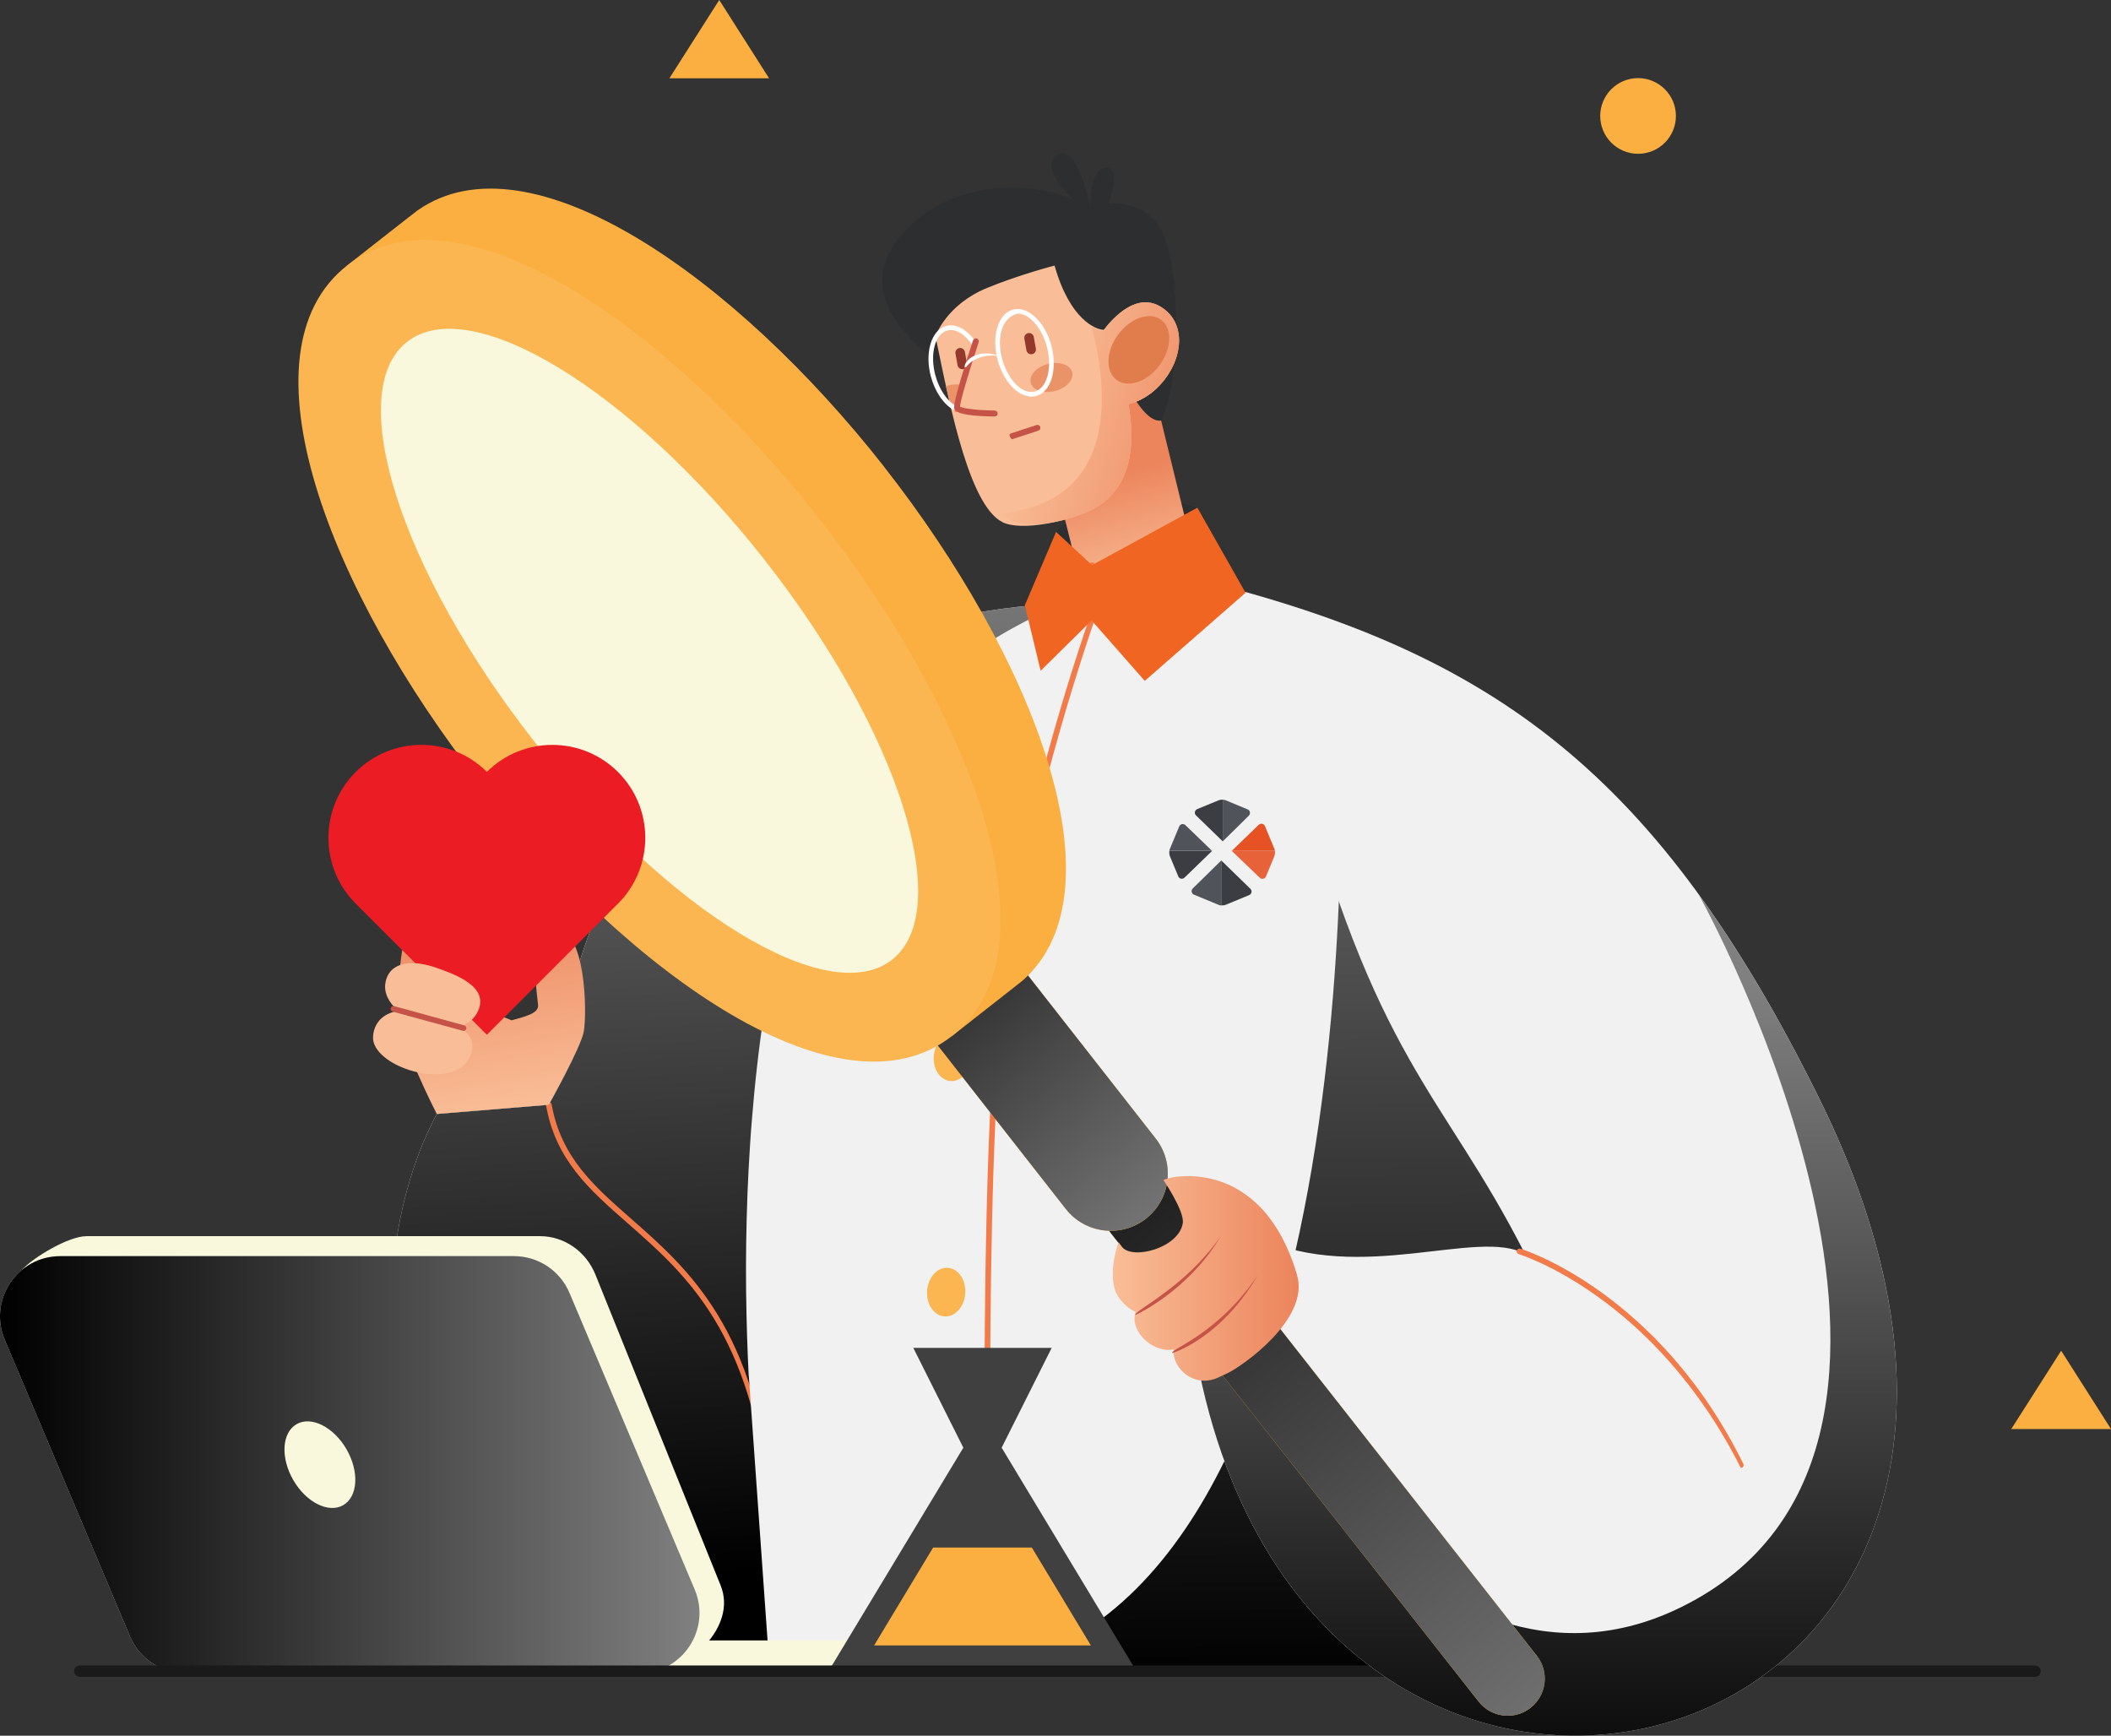
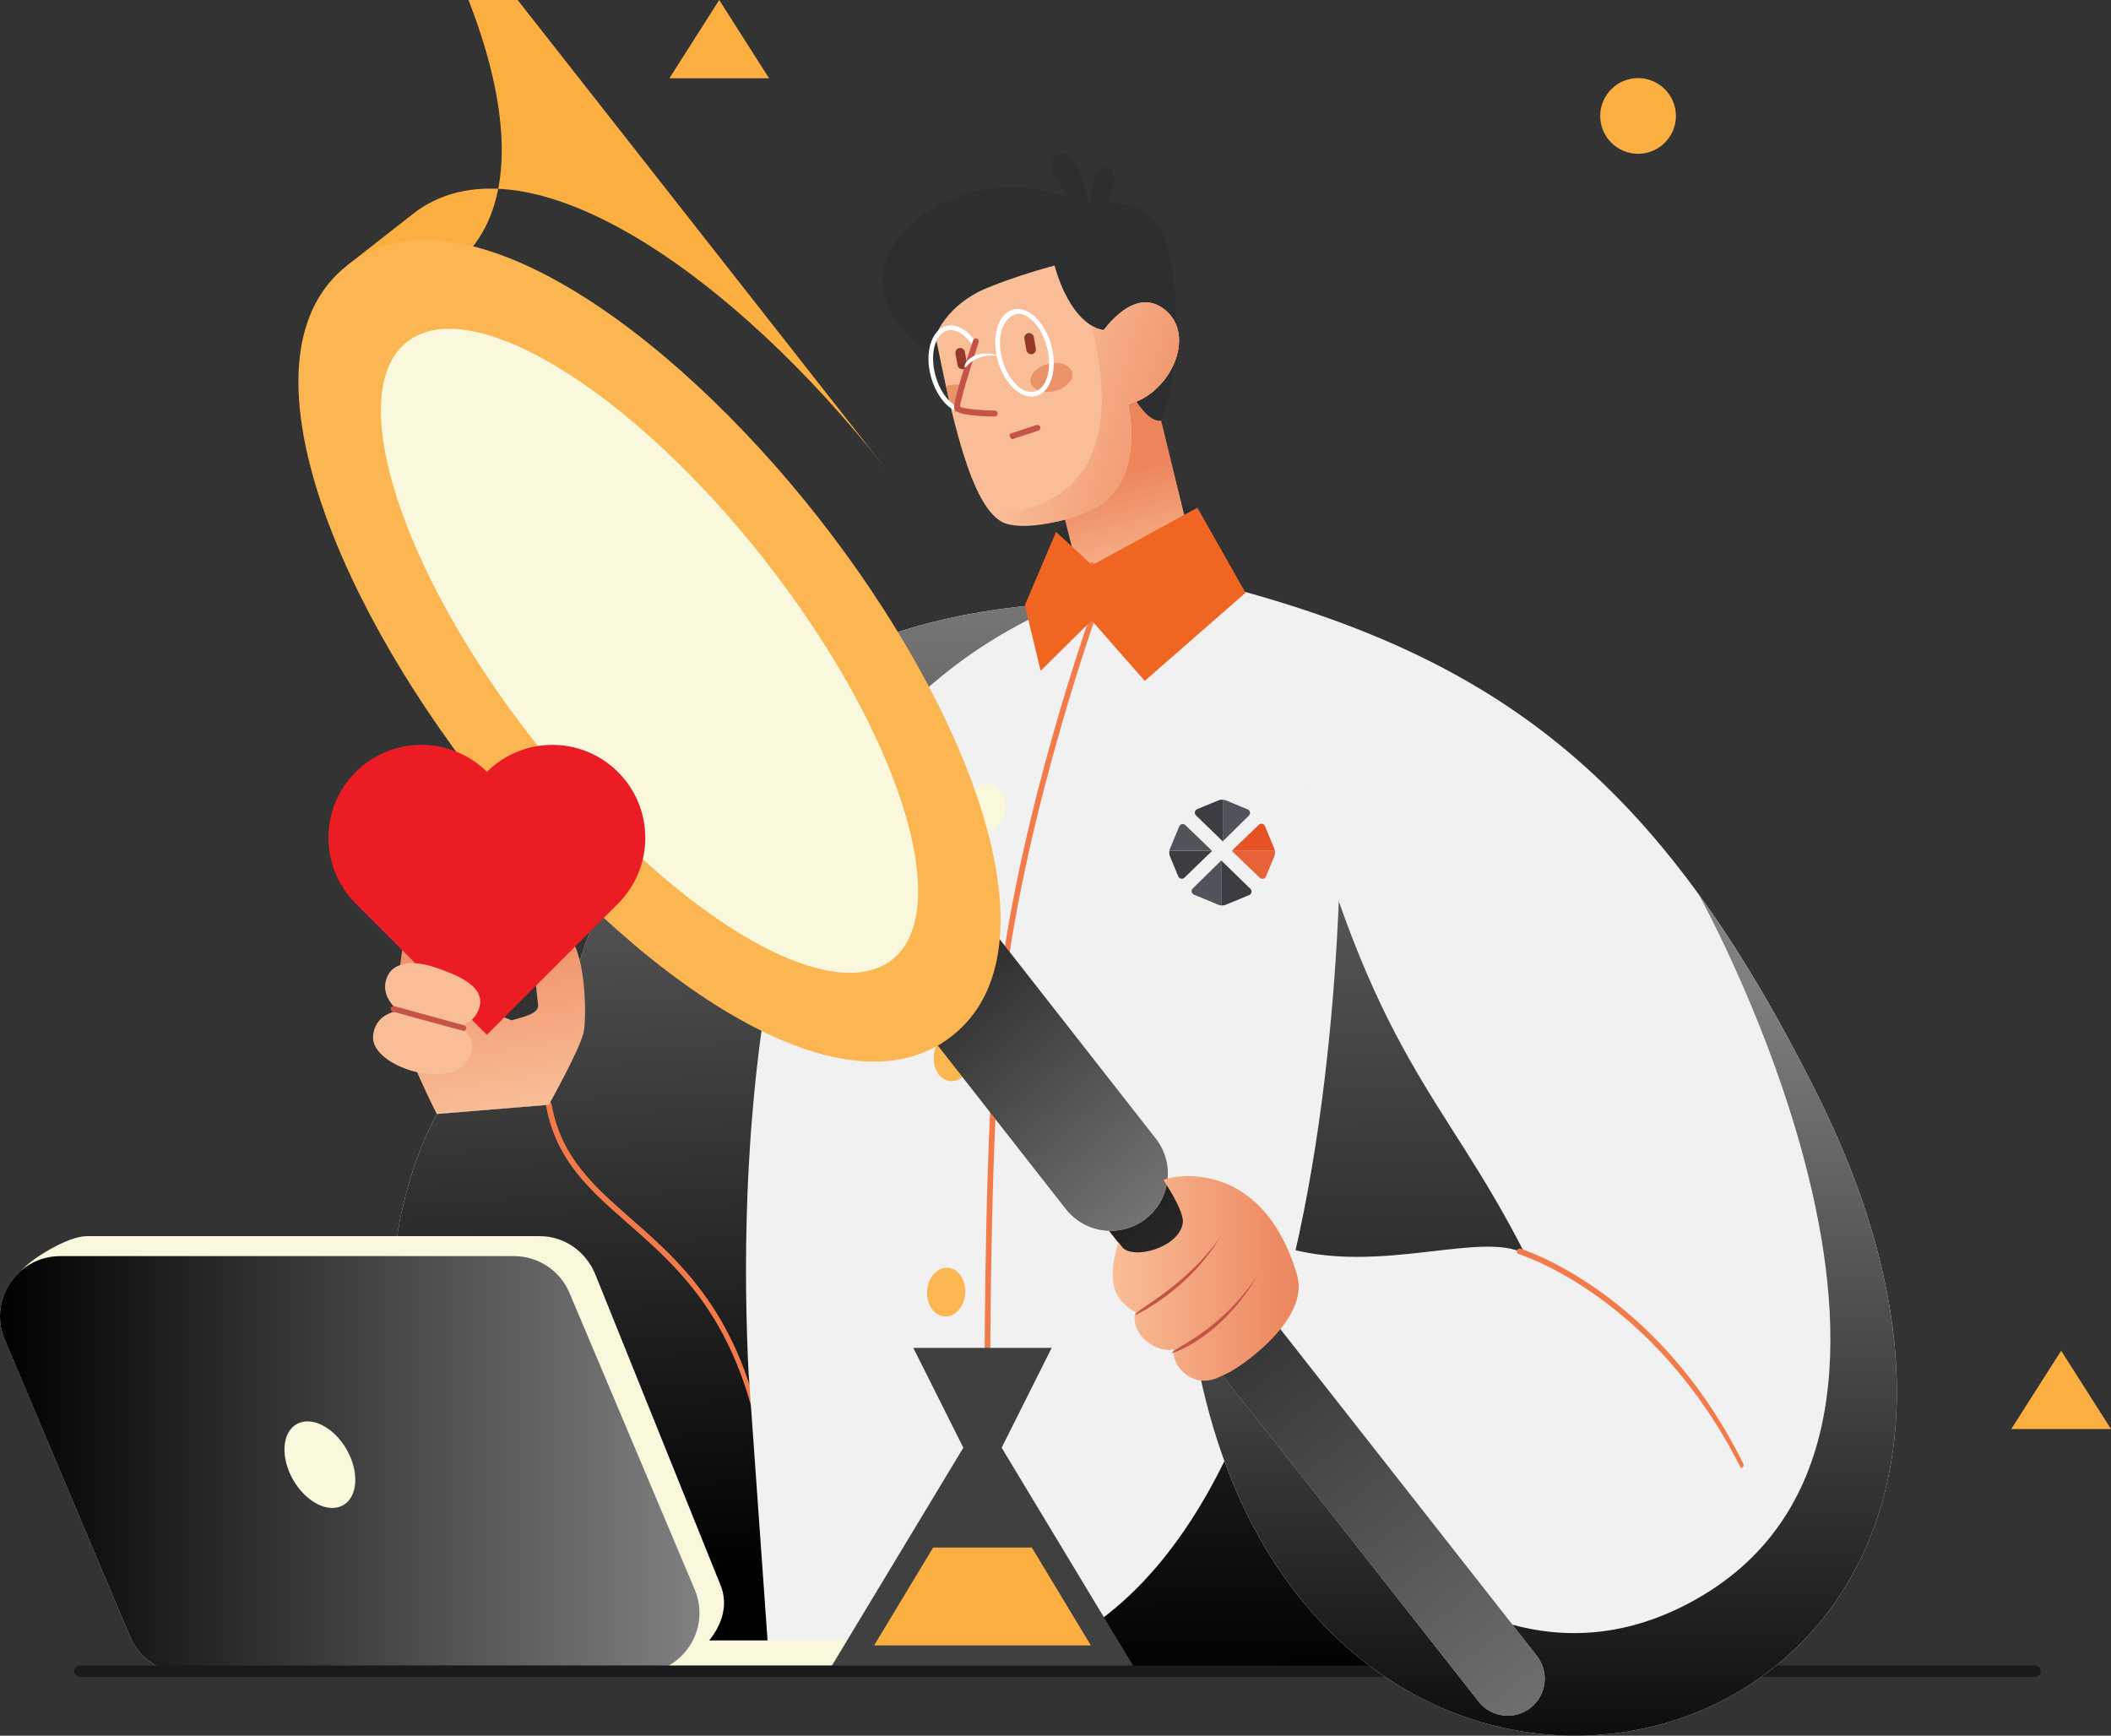
<svg xmlns="http://www.w3.org/2000/svg" xmlns:xlink="http://www.w3.org/1999/xlink" viewBox="0 0 558.6 459.32">
  <rect x="0" y="0" width="558.6" height="459.32" fill="#333333" stroke="none" />
  <defs>
    <style>.cls-1{fill:#faaf40;}.cls-2{fill:#f9f8dc;}.cls-3{fill:#f9be97;}.cls-4{fill:#ea9268;}.cls-5{fill:#ec1c24;}.cls-6{fill:#fff;}.cls-7{fill:#f1f1f2;}.cls-8{fill:#f37a4b;}.cls-9{fill:#f37b4a;}.cls-10{fill:#fbb651;}.cls-11{fill:#f16522;}.cls-12,.cls-13{fill:#e75225;}.cls-14{fill:#93382b;}.cls-15{fill:#c65347;}.cls-16{fill:#d2d2d2;}.cls-17{fill:#e17d4d;}.cls-18{fill:#404041;}.cls-19{fill:#1a1a1a;}.cls-20{fill:#2d2e2f;}.cls-21{fill:#3b3d43;}.cls-22{fill:#51535a;}.cls-23{fill:url(#linear-gradient-2);}.cls-23,.cls-24,.cls-25,.cls-26,.cls-27,.cls-28{mix-blend-mode:soft-light;}.cls-24{fill:url(#linear-gradient-6);}.cls-25{fill:url(#linear-gradient-7);}.cls-26{fill:url(#linear-gradient-5);}.cls-27{fill:url(#linear-gradient-8);}.cls-29{fill:url(#linear-gradient-9);}.cls-30{fill:url(#linear-gradient-3);}.cls-31{fill:url(#linear-gradient-4);}.cls-32{fill:url(#linear-gradient-10);}.cls-33{isolation:isolate;}.cls-28{fill:url(#linear-gradient);}.cls-13{opacity:.9;}</style>
    <linearGradient id="linear-gradient" x1="213.52" y1="139.81" x2="225.2" y2="414.78" gradientUnits="userSpaceOnUse">
      <stop offset="0" stop-color="gray" />
      <stop offset="1" stop-color="#000" />
    </linearGradient>
    <linearGradient id="linear-gradient-2" x1="333.07" y1="135.29" x2="335.65" y2="446.6" xlink:href="#linear-gradient" />
    <linearGradient id="linear-gradient-3" x1="4439.99" y1="-206.28" x2="4439.99" y2="-261.62" gradientTransform="translate(4659.46 -723.22) rotate(165.93) scale(1 -1)" gradientUnits="userSpaceOnUse">
      <stop offset="0" stop-color="#f9be97" />
      <stop offset=".58" stop-color="#ec845c" />
    </linearGradient>
    <linearGradient id="linear-gradient-4" x1="4458.16" y1="-263.83" x2="4408.85" y2="-235.32" gradientTransform="translate(4659.46 -723.22) rotate(165.93) scale(1 -1)" gradientUnits="userSpaceOnUse">
      <stop offset="0" stop-color="#f9be97" />
      <stop offset="1" stop-color="#ec845c" />
    </linearGradient>
    <linearGradient id="linear-gradient-5" x1="185.09" y1="387.59" x2="0" y2="387.59" xlink:href="#linear-gradient" />
    <linearGradient id="linear-gradient-6" x1="409.24" y1="259.87" x2="409.24" y2="482.53" xlink:href="#linear-gradient" />
    <linearGradient id="linear-gradient-7" x1="427.77" y1="482.66" x2="257.97" y2="262.69" xlink:href="#linear-gradient" />
    <linearGradient id="linear-gradient-8" x1="314.98" y1="332.6" x2="216.69" y2="217.12" xlink:href="#linear-gradient" />
    <linearGradient id="linear-gradient-9" x1="647.76" y1="-344.71" x2="647.76" y2="-402.47" gradientTransform="translate(-455.3 730.7) rotate(-8.51)" xlink:href="#linear-gradient-4" />
    <linearGradient id="linear-gradient-10" x1="294.45" y1="338.3" x2="343.66" y2="338.3" gradientTransform="matrix(1,0,0,1,0,0)" xlink:href="#linear-gradient-4" />
  </defs>
  <g class="cls-33">
    <g id="Capa_2">
      <g id="Grafico">
        <path class="cls-20" d="m306.25,59.22c-3.67-4.77-8.99-5.57-12.89-5.38,1.28-3.62,2.7-9.19-.54-9.45-3.79-.31-4.25,7.04-4.28,10.23-1.07-4.17-3.95-16.53-8.75-13.65-4.13,2.48.75,8.43,3.87,11.62-17-6.59-37.59-2.06-47.17,12.24-11.28,16.85,12.53,31.31,12.53,31.31l58.25,15.15c5.42-10.94,5.41-43.71-1.02-52.07Z" />
        <path class="cls-7" d="m277.1,159.89c-39.5,2.79-117.65,20.1-131.89,132.46,0,0-29.64,2.43-29.64,2.43-26.61,50.06-6.32,131.86,26.34,146.95h102.32c28.64-21.15,47.7-58.74,58.57-91.11,36.3-108.04,60.25-196.81-25.71-190.73Z" />
        <path class="cls-10" d="m116.04,411.21c6.73,14.66,15.7,25.83,25.87,30.53h68.73c-24.59-30.7-72.26-32.33-94.61-30.53Z" />
        <path class="cls-28" d="m277.1,159.89c-39.5,2.79-117.65,20.1-131.89,132.46,0,0-29.64,2.43-29.64,2.43-26.61,50.06-6.32,131.86,26.34,146.95h102.32c28.64-21.15,47.7-58.74,58.57-91.11,36.3-108.04,60.25-196.81-25.71-190.73Z" />
        <path class="cls-9" d="m203.4,398.34c-4.24-45.62-21.81-61.04-37.31-74.64-10.2-8.95-19.01-16.67-21.61-31.22-.07-.41.2-.79.61-.87.4-.07.79.2.87.61,2.51,14.03,11.14,21.6,21.12,30.36,14.94,13.11,33.53,29.42,37.07,74.96.03.41-.28.77-.69.8-.02,0-.04,0-.06,0Z" />
        <path class="cls-20" d="m316.84,134.35s-7.55-2.79-16.38-2.04c-14.56,1.25-21.01,8.44-21.01,8.44l9.3,12.97,28.08-19.37Z" />
        <path class="cls-7" d="m198.12,364.08c-.09-1.69-.16-3.41-.24-5.16-.09-2.08-.15-3.79-.2-5.52-.07-2.32-.12-4.04-.15-5.77-.05-2.48-.08-4.22-.1-5.99-.02-2.61-.03-4.39-.03-6.2,0-2.64.02-4.49.05-6.36.04-2.62.08-4.56.13-6.52.07-2.5.13-4.56.21-6.63.08-2.1.18-4.19.29-6.29.13-2.55.26-4.58.39-6.61.18-2.77.33-4.77.5-6.78.24-2.94.42-4.93.61-6.94.29-3.01.51-5.03.74-7.06.34-3,.59-5.07.87-7.14.39-2.94.68-5.07,1-7.22.41-2.76.77-5.01,1.15-7.26.28-1.66.58-3.28.9-4.88.1-.48.2-.95.29-1.42.24-1.17.5-2.33.77-3.47.11-.47.22-.94.33-1.4.36-1.46.72-2.92,1.11-4.34.46-1.69.9-3.15,1.34-4.59.13-.43.27-.86.41-1.29.34-1.05.68-2.08,1.03-3.1.15-.43.29-.86.45-1.28.45-1.25.91-2.5,1.38-3.71.66-1.7,1.2-2.99,1.75-4.28.16-.39.33-.77.5-1.15.41-.93.82-1.84,1.25-2.75.18-.39.37-.79.56-1.18.51-1.07,1.04-2.13,1.57-3.17.85-1.65,1.48-2.8,2.11-3.93.19-.34.39-.68.58-1.02.47-.82.95-1.63,1.43-2.43.21-.35.42-.71.64-1.06.57-.92,1.14-1.83,1.72-2.73,1-1.53,1.69-2.54,2.4-3.54,1.15-1.61,1.67-2.32,2.2-3.03.23-.31.46-.62.7-.92.61-.8,1.22-1.59,1.84-2.35,1.11-1.38,1.85-2.27,2.61-3.15,1.2-1.37,1.77-2.01,2.34-2.65,1.36-1.47,2.01-2.16,2.66-2.84,1.15-1.18,1.93-1.96,2.72-2.73,1.19-1.14,1.81-1.72,2.43-2.29,1.35-1.23,2.04-1.84,2.73-2.44,1.14-.98,1.95-1.66,2.76-2.33,1.12-.91,1.79-1.43,2.45-1.95,1.31-1.01,2.04-1.56,2.77-2.1,1.02-.75,1.85-1.34,2.67-1.92.99-.68,1.71-1.17,2.42-1.64,1.21-.79,1.97-1.29,2.73-1.76.88-.55,1.71-1.06,2.53-1.55.8-.48,1.57-.92,2.33-1.36,2.62-1.48,4.92-2.69,7.11-3.76,12.02-5.88,20.65-7.78,20.65-7.78l.52,10.44,8.92-3.94,12.23-4.56s82.15,5.95,105.61,92.52c21.48,79.23,15.12,191.72,15.12,191.72,0,0-233.21.39-233.28,0,0,0-5.49-77.48-5.49-77.49Z" />
        <path class="cls-2" d="m256.06,212.87c-.62,3.51,1.1,6.75,3.85,7.24,2.75.49,5.48-1.96,6.11-5.47.62-3.51-1.1-6.75-3.85-7.24-2.75-.49-5.48,1.96-6.11,5.47Z" />
        <path class="cls-10" d="m247.15,278.95c-.5,3.53,1.34,6.7,4.1,7.09,2.77.39,5.41-2.15,5.91-5.68.5-3.53-1.34-6.7-4.1-7.09-2.76-.39-5.41,2.15-5.91,5.68Z" />
        <path class="cls-10" d="m245.33,341.56c-.26,3.55,1.79,6.6,4.57,6.8,2.78.21,5.25-2.51,5.51-6.06.26-3.55-1.79-6.6-4.57-6.81-2.79-.21-5.25,2.51-5.52,6.06Z" />
        <path class="cls-10" d="m236.97,421.22c-.25,3.38,1.7,6.28,4.35,6.47,2.65.19,5-2.39,5.24-5.77.25-3.38-1.7-6.27-4.34-6.47-2.65-.19-5,2.39-5.25,5.77Z" />
        <path class="cls-8" d="m433.42,344.93c4.79-4.8,10.2-8.61,15.96-11.46,3.69,42.8.82,73.78.82,73.78l-13.77.68-17.09.85c-7.86-21.52-3.18-46.58,14.08-63.85Z" />
        <path class="cls-23" d="m412.41,351.69c2.18,22.59-12.75,89.87-12.75,89.87l-141.78.87c109.26-15.79,96.55-254.9,96.55-254.9,0,0,54.35,126.57,57.98,164.16Z" />
        <path class="cls-30" d="m279.79,129.4l6.91,27.59s5.57,4.07,17.77-2.76c11.59-6.49,11.37-7.92,11.32-8.04,0-.02-11.64-47.61-11.64-47.61l-24.37,30.82Z" />
        <path class="cls-20" d="m309.89,97.83c-1.12,7.93-2.62,13.46-2.62,13.46-2.16.33-4.44-1.86-6.56-5.03,3.94-1.6,7.19-4.79,9.18-8.44Z" />
        <path class="cls-3" d="m311.03,85.48c-.74-1.6-1.92-3.02-3.62-4.13-6.41-4.2-12.65,2.43-15.32,5.94-2.14-.07-8.97-2.67-13.04-17.01,0,0-9.08,2.32-17.8,5.89-10.94,4.48-13.71,12.82-13.71,12.82,3.97,19.19,9.23,46.42,18.59,49.55,6.07,2.03,19.26-1.29,24.49-4.61,10.99-6.98,8.92-21.88,7.95-26.98.73-.18,1.45-.41,2.14-.69,3.94-1.6,7.19-4.79,9.18-8.44,2.2-4.05,2.84-8.67,1.13-12.35Z" />
        <path class="cls-31" d="m288.81,86.29c1.33.87,2.41,1.23,2.99,1.37,2.96-3.88,9.19-10.52,15.61-6.32,1.7,1.11,2.87,2.53,3.62,4.13,1.71,3.68,1.07,8.29-1.13,12.35-1.99,3.65-5.23,6.83-9.18,8.44-.69.28-1.41.51-2.14.69.97,5.09,3.04,20-7.95,26.98-5.22,3.32-16.27,6.14-22.34,4.11-1.1-.37-2.15-1.13-3.17-2.21,31.26-3.41,28.05-32.99,23.69-49.54Z" />
        <path class="cls-14" d="m273.08,93.73c-.69.12-1.35-.34-1.47-1.02l-.55-3.09c-.12-.69.34-1.35,1.02-1.47.69-.12,1.35.34,1.47,1.02l.55,3.09c.12.69-.34,1.35-1.02,1.47Z" />
        <path class="cls-4" d="m283.7,98.52c.5,1.98-1.56,4.2-4.58,4.96-3.03.76-5.88-.23-6.38-2.21-.5-1.98,1.56-4.2,4.58-4.96,3.03-.76,5.88.23,6.38,2.21Z" />
        <path class="cls-4" d="m255.15,108.1c-.68.43-1.49.79-2.39,1.01-1.38-2.2-1.93-4.58-2.45-6.96,2.26-.61,3.82-.52,5-.05l-1.68,5.55,1.51.45Z" />
        <path class="cls-14" d="m254.85,97.68c-.69.12-1.35-.34-1.47-1.02l-.55-3.09c-.12-.69.34-1.35,1.02-1.47.69-.12,1.35.34,1.47,1.03l.55,3.09c.12.69-.34,1.35-1.02,1.47Z" />
-         <path class="cls-17" d="m307.23,84.62c3.03,2.23,2.87,7.61-.38,12.01-3.24,4.4-8.33,6.16-11.36,3.92-3.03-2.23-2.87-7.61.38-12.01s8.33-6.16,11.36-3.92Z" />
        <path class="cls-9" d="m262.07,441.01c-.4,0-.74-.32-.75-.73-.03-1.07-2.8-107.94,2.1-169.22,3.76-47,23.63-104.01,24.69-107.02l.1-14.5c0-.41.35-.74.75-.74.41,0,.74.34.74.75l-.1,14.63c-.25.83-20.87,59.15-24.69,107-4.9,61.2-2.12,167.99-2.1,169.06,0,.41-.31.76-.73.77h-.02Z" />
        <path class="cls-1" d="m443.42,29.67c.56,5.5-3.45,10.42-8.95,10.98-5.5.56-10.42-3.45-10.98-8.95-.56-5.5,3.45-10.42,8.95-10.98,5.5-.56,10.42,3.45,10.98,8.95Z" />
        <polygon class="cls-1" points="545.41 357.44 532.21 378.16 558.6 378.16 545.41 357.44" />
        <polygon class="cls-1" points="190.32 0 177.13 20.72 203.51 20.72 190.32 0" />
        <path class="cls-2" d="m277.79,442.7h-107.24c-2.36,0-4.3-1.93-4.3-4.3s1.93-4.3,4.3-4.3h107.24c2.36,0,4.3,1.93,4.3,4.3s-1.93,4.3-4.3,4.3Z" />
        <path class="cls-2" d="m22.84,327.12h120.04c6.41,0,12.2,4.02,14.69,10.21l33.13,82.24c4.44,11.01-8.58,23.13-19.99,23.13L5.85,336.01c2.86-3.21,12.28-8.88,16.99-8.88Z" />
        <path class="cls-16" d="m49.09,442.78h120.04c11.41,0,19.12-11.63,14.69-22.14l-33.13-78.49c-2.49-5.9-8.28-9.74-14.69-9.74H15.96c-11.41,0-19.12,11.63-14.69,22.14l33.13,78.49c2.49,5.9,8.28,9.74,14.69,9.74Z" />
        <path class="cls-26" d="m49.09,442.78h120.04c11.41,0,19.12-11.63,14.69-22.14l-33.13-78.49c-2.49-5.9-8.28-9.74-14.69-9.74H15.96c-11.41,0-19.12,11.63-14.69,22.14l33.13,78.49c2.49,5.9,8.28,9.74,14.69,9.74Z" />
        <path class="cls-2" d="m91.69,383.52c3.42,5.91,3.03,12.53-.86,14.78-3.89,2.25-9.81-.73-13.23-6.64-3.41-5.91-3.03-12.53.87-14.78,3.89-2.25,9.81.73,13.23,6.64Z" />
        <polygon class="cls-18" points="265.05 383.1 278.29 356.68 241.67 356.68 254.91 383.1 219.25 442.23 259.98 442.23 300.71 442.23 265.05 383.1" />
        <polygon class="cls-1" points="273.04 409.52 246.92 409.52 231.3 435.43 288.66 435.43 273.04 409.52" />
        <path class="cls-19" d="m538.5,443.73H21.11c-.83,0-1.5-.67-1.5-1.5s.67-1.5,1.5-1.5h517.39c.83,0,1.5.67,1.5,1.5s-.67,1.5-1.5,1.5Z" />
        <path class="cls-7" d="m481.04,289.96c-42.23-85-85.44-117.07-163.45-136.46,0,0,21.75,33.51,25.06,46.24,21.08,81.2,38.96,88.9,60.89,132.09-12.31-6.93-43.59,8.01-70.26-4.25l-16.72,31.4c31.02,168.87,253.52,110.21,164.48-69.02Z" />
        <polygon class="cls-11" points="279.45 140.75 288.96 149.55 316.84 134.35 329.59 156.86 302.92 180.18 288.86 164.18 275.37 177.51 271.19 160.16 279.45 140.75" />
        <path class="cls-24" d="m449.49,236.67c.39.69,81.15,146.19-4.5,188.56-68.89,34.08-123.28-68.56-123.28-68.56l-3.04-1.66-2.11,3.97c31.02,168.87,253.52,110.21,164.48-69.02-10.29-20.72-20.65-38.28-31.55-53.3Z" />
        <path class="cls-1" d="m405.01,451.94c-4.26,3.34-10.41,2.6-13.75-1.66l-102.62-130.72,15.41-12.1,102.62,130.72c3.34,4.25,2.6,10.41-1.66,13.75Z" />
        <path class="cls-25" d="m405.01,451.94c-4.26,3.34-10.41,2.6-13.75-1.66l-102.62-130.72,15.41-12.1,102.62,130.72c3.34,4.25,2.6,10.41-1.66,13.75Z" />
        <path class="cls-1" d="m303.24,322.48c-6.56,5.15-16.06,4.01-21.21-2.55l-54.11-69.11,23.77-18.66,54.11,69.11c5.15,6.56,4.01,16.06-2.56,21.21Z" />
        <path class="cls-27" d="m303.24,322.48c-6.56,5.15-16.06,4.01-21.21-2.55l-54.11-69.11,23.77-18.66,54.11,69.11c5.15,6.56,4.01,16.06-2.56,21.21Z" />
-         <path class="cls-1" d="m233.94,123.49c-39.16-49.88-93.69-88.66-123.42-67.83-.03-.04-18.68,14.61-18.68,14.61l5.38,6.86c-5.84,29.82,16.14,77.1,47.19,116.65,31.05,39.55,71.76,72.12,102.11,73.53l5.38,6.86,18.65-14.64c27.26-23.96,2.54-86.15-36.62-136.02Z" />
+         <path class="cls-1" d="m233.94,123.49c-39.16-49.88-93.69-88.66-123.42-67.83-.03-.04-18.68,14.61-18.68,14.61l5.38,6.86l5.38,6.86,18.65-14.64c27.26-23.96,2.54-86.15-36.62-136.02Z" />
        <path class="cls-10" d="m251.9,274.16c-29.39,23.07-85.03-16.14-124.8-66.8-39.77-50.66-64.66-114.02-35.27-137.09,29.39-23.07,85.03,16.14,124.8,66.8,39.77,50.66,64.66,114.01,35.27,137.09Z" />
        <path class="cls-2" d="m202.39,148.26c35.44,45.15,50.51,92.47,33.66,105.71-16.86,13.23-59.25-12.64-94.69-57.79-35.45-45.15-50.52-92.47-33.66-105.71,16.86-13.23,59.25,12.64,94.7,57.79Z" />
        <path class="cls-29" d="m146.98,246.15c-6.98.53-5.62,10.61-4.6,19.76.25,2.3-3.56,3.13-7.03,4.1-3.32-1.64-8.97-2.48-15.62-1.61,0,0-3.21-3.89-2-13.34,1.21-9.45-.64-15.99-5.73-16.11-5.09-.11-7.24,21.72-6.61,29.5.64,7.78,10.19,26.34,10.19,26.34l29.64-2.43s8.45-15.05,9.25-19.35c.88-4.69.62-27.46-7.49-26.85Z" />
        <path class="cls-5" d="m128.83,204.24h0s0,0,0,0c-9.61-9.53-25.13-9.51-34.72.07-9.58,9.58-9.6,25.1-.07,34.72h0s34.79,34.8,34.79,34.8l34.79-34.79h0c9.53-9.62,9.51-25.14-.07-34.72-9.58-9.58-25.1-9.6-34.72-.07Z" />
        <path class="cls-3" d="m115.55,256.14c-5.98-2.16-12.39-1.95-13.53,3.78-.56,2.8.9,5.45,3.34,7.56-3.32.61-6.25,2.48-6.64,6.67-.75,8.08,20.78,14.84,25.42,5.92,2.03-3.91.19-6.54-2.64-8.39,1.94-.56,3.57-1.64,4.59-3.37,4.25-7.22-6.2-10.61-10.53-12.18Z" />
        <path class="cls-15" d="m122.66,272.82c-.2-.03-18.75-5.12-18.75-5.12-.4-.11-.64-.52-.53-.92.11-.4.53-.64.92-.53l18.55,5.09c.4.11.64.52.53.92-.09.33-.4.55-.73.55Z" />
        <path class="cls-9" d="m460.65,388.47c-22.93-45.53-58.42-56.49-58.78-56.6-.39-.12-.62-.54-.5-.93.12-.39.53-.62.93-.51.36.11,36.45,11.22,59.02,56.95.18.37.03.82-.34,1-.11.05-.22.08-.33.08Z" />
        <path class="cls-32" d="m343.23,337.43c-9.6-32.52-35.03-25.93-35.35-25.12,0,0,5.6,8.19,5.1,11.38-1.05,6.62-13.49,9.86-16.17,6.18l-.84-1.15c-3.06,9.21-.55,13.59-.55,13.59.87,1.65,2.24,3.12,3.81,4.18.23.15.69.46,1.27.66-.51,1.44-.35,3.03.35,4.53,1.29,2.77,4.01,4.85,7.11,5.44.92.18,1.79.12,2.62-.07-.21,1.52.3,3.34,1.52,4.96,1.98,2.62,6.04,4.78,10.95,2.2.36-.19.95-.46,1.72-.81,3.62-1.64,21.91-14.25,18.45-25.98Z" />
        <path class="cls-15" d="m300.42,347.93c-.11-1.21,13.29-7.4,22.53-20.68-8.45,14.25-22.15,20.57-22.28,20.63-.08.04-.17.05-.25.05Z" />
        <path class="cls-15" d="m310.14,358.04c-.05-1.22,12.29-5.17,22.63-20.52-9.6,16.41-21.94,20.34-22.46,20.5-.06.02-.12.03-.18.03Z" />
        <path class="cls-6" d="m272.93,104.95c-3.61,0-7.44-4.03-8.95-9.7-1.68-6.31.15-12.29,4.07-13.33,3.92-1.05,8.48,3.24,10.16,9.55.8,3,.84,6.02.13,8.51-.75,2.59-2.24,4.3-4.2,4.83-.4.1-.8.15-1.2.15Zm-3.63-21.96c-4.2.99-5.63,6.29-4.13,11.94,1.5,5.65,5.39,9.54,8.65,8.67,1.52-.41,2.71-1.82,3.33-3.98.66-2.27.61-5.06-.13-7.85-1.36-5.12-4.67-8.79-7.71-8.79Z" />
        <path class="cls-6" d="m252.52,108.58c-2.74-1.43-5.12-4.88-6.21-8.99-1.68-6.31.15-12.29,4.07-13.33,2.63-.71,5.65.96,7.87,4.34l-1.03.68c-1.92-2.92-4.41-4.38-6.52-3.82-3.27.87-4.7,6.17-3.2,11.82,1.01,3.79,3.15,6.93,5.59,8.21l-.57,1.09Z" />
        <path class="cls-15" d="m263.2,110.22c-10.2-.12-10.58-1.65-10.7-2.15-.38-1.5,3.36-13.09,4.98-18,.13-.41.58-.64.99-.5.41.14.64.58.5.99-2.43,7.37-4.89,15.58-4.94,17.04.85.57,5.34,1,9.19,1.05.44,0,.78.36.78.79,0,.43-.36.78-.79.78Z" />
        <path class="cls-6" d="m255.31,97.2c-.48-1.01,2.56-5.33,9.26-2.99-6.19-.85-8.65,2.58-8.75,2.73-.12.17-.31.27-.51.27Z" />
        <path class="cls-15" d="m267.74,116.23c-.88-.95-.66-1.4-.25-1.53l6.79-2.23c.41-.13.86.09.99.5s-.09.86-.5.99l-6.79,2.23c-.08.03-.16.04-.25.04Z" />
        <path class="cls-21" d="m323.55,222.65v-11.03c-.38-.02-.78.03-1.08.15l-5.68,2.35c-.67.28-.83,1.15-.32,1.65l7.08,6.87Z" />
        <path class="cls-22" d="m330.47,215.83c.51-.51.34-1.37-.32-1.64l-5.83-2.42c-.21-.09-.48-.14-.76-.15v11.03l6.92-6.82Zm-2.69-.99h0s0,0,0,0Z" />
        <path class="cls-22" d="m315.62,235.1c-.51.5-.35,1.37.32,1.65l6.54,2.71c.19.08.42.13.67.15v-11.9l-7.53,7.4Z" />
        <path class="cls-21" d="m323.15,227.69v11.9c.41.03.85-.02,1.17-.15l6.24-2.58c.67-.28.83-1.15.32-1.65l-7.73-7.52Z" />
        <path class="cls-12" d="m337.24,224.69l-2.52-6.09c-.27-.65-1.12-.83-1.63-.34l-7.15,6.9h11.42c-.03-.17-.07-.33-.12-.47Z" />
        <path class="cls-13" d="m325.94,225.16l7.43,7.13c.51.49,1.35.31,1.62-.34l2.24-5.42c.15-.37.19-.91.12-1.38h-11.42Z" />
        <path class="cls-21" d="m309.44,225.16c-.07.46-.03,1,.12,1.38l2.23,5.38c.27.66,1.12.83,1.63.34l7.32-7.09h-11.3Z" />
        <path class="cls-22" d="m313.67,218.35c-.51-.49-1.36-.32-1.63.34l-2.49,6c-.06.14-.1.3-.12.47h11.3l-7.06-6.81Z" />
      </g>
    </g>
  </g>
</svg>